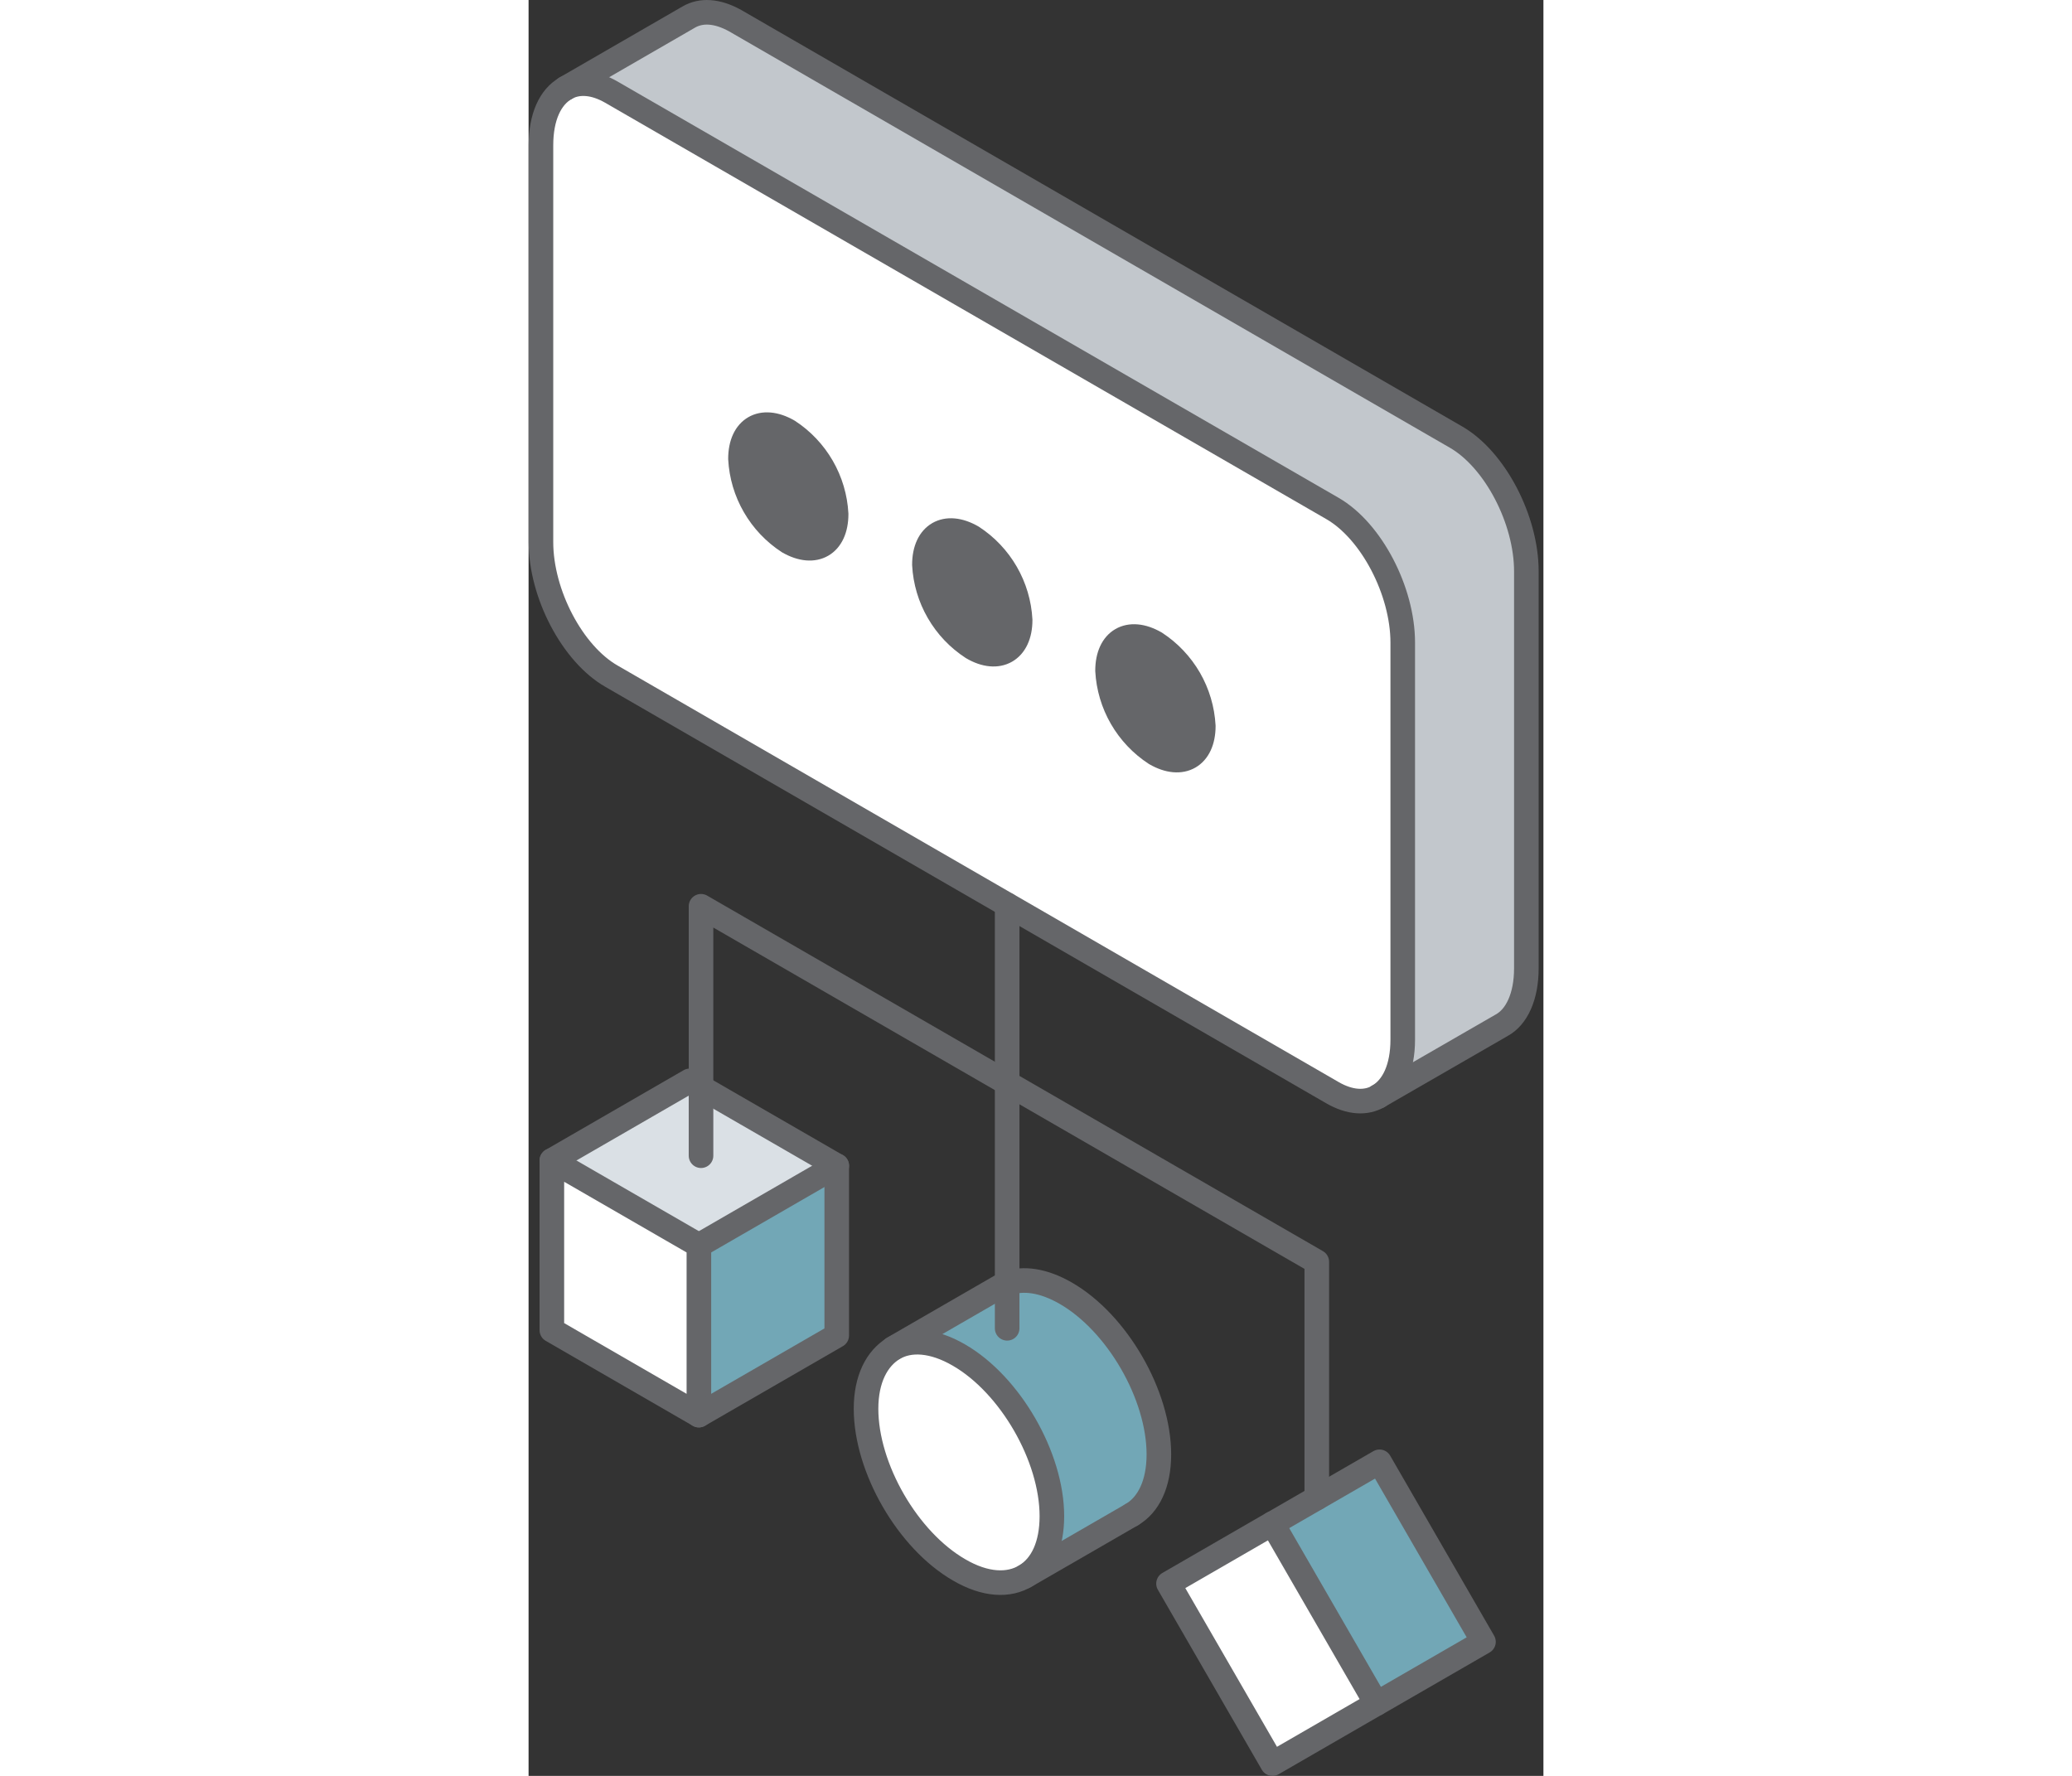
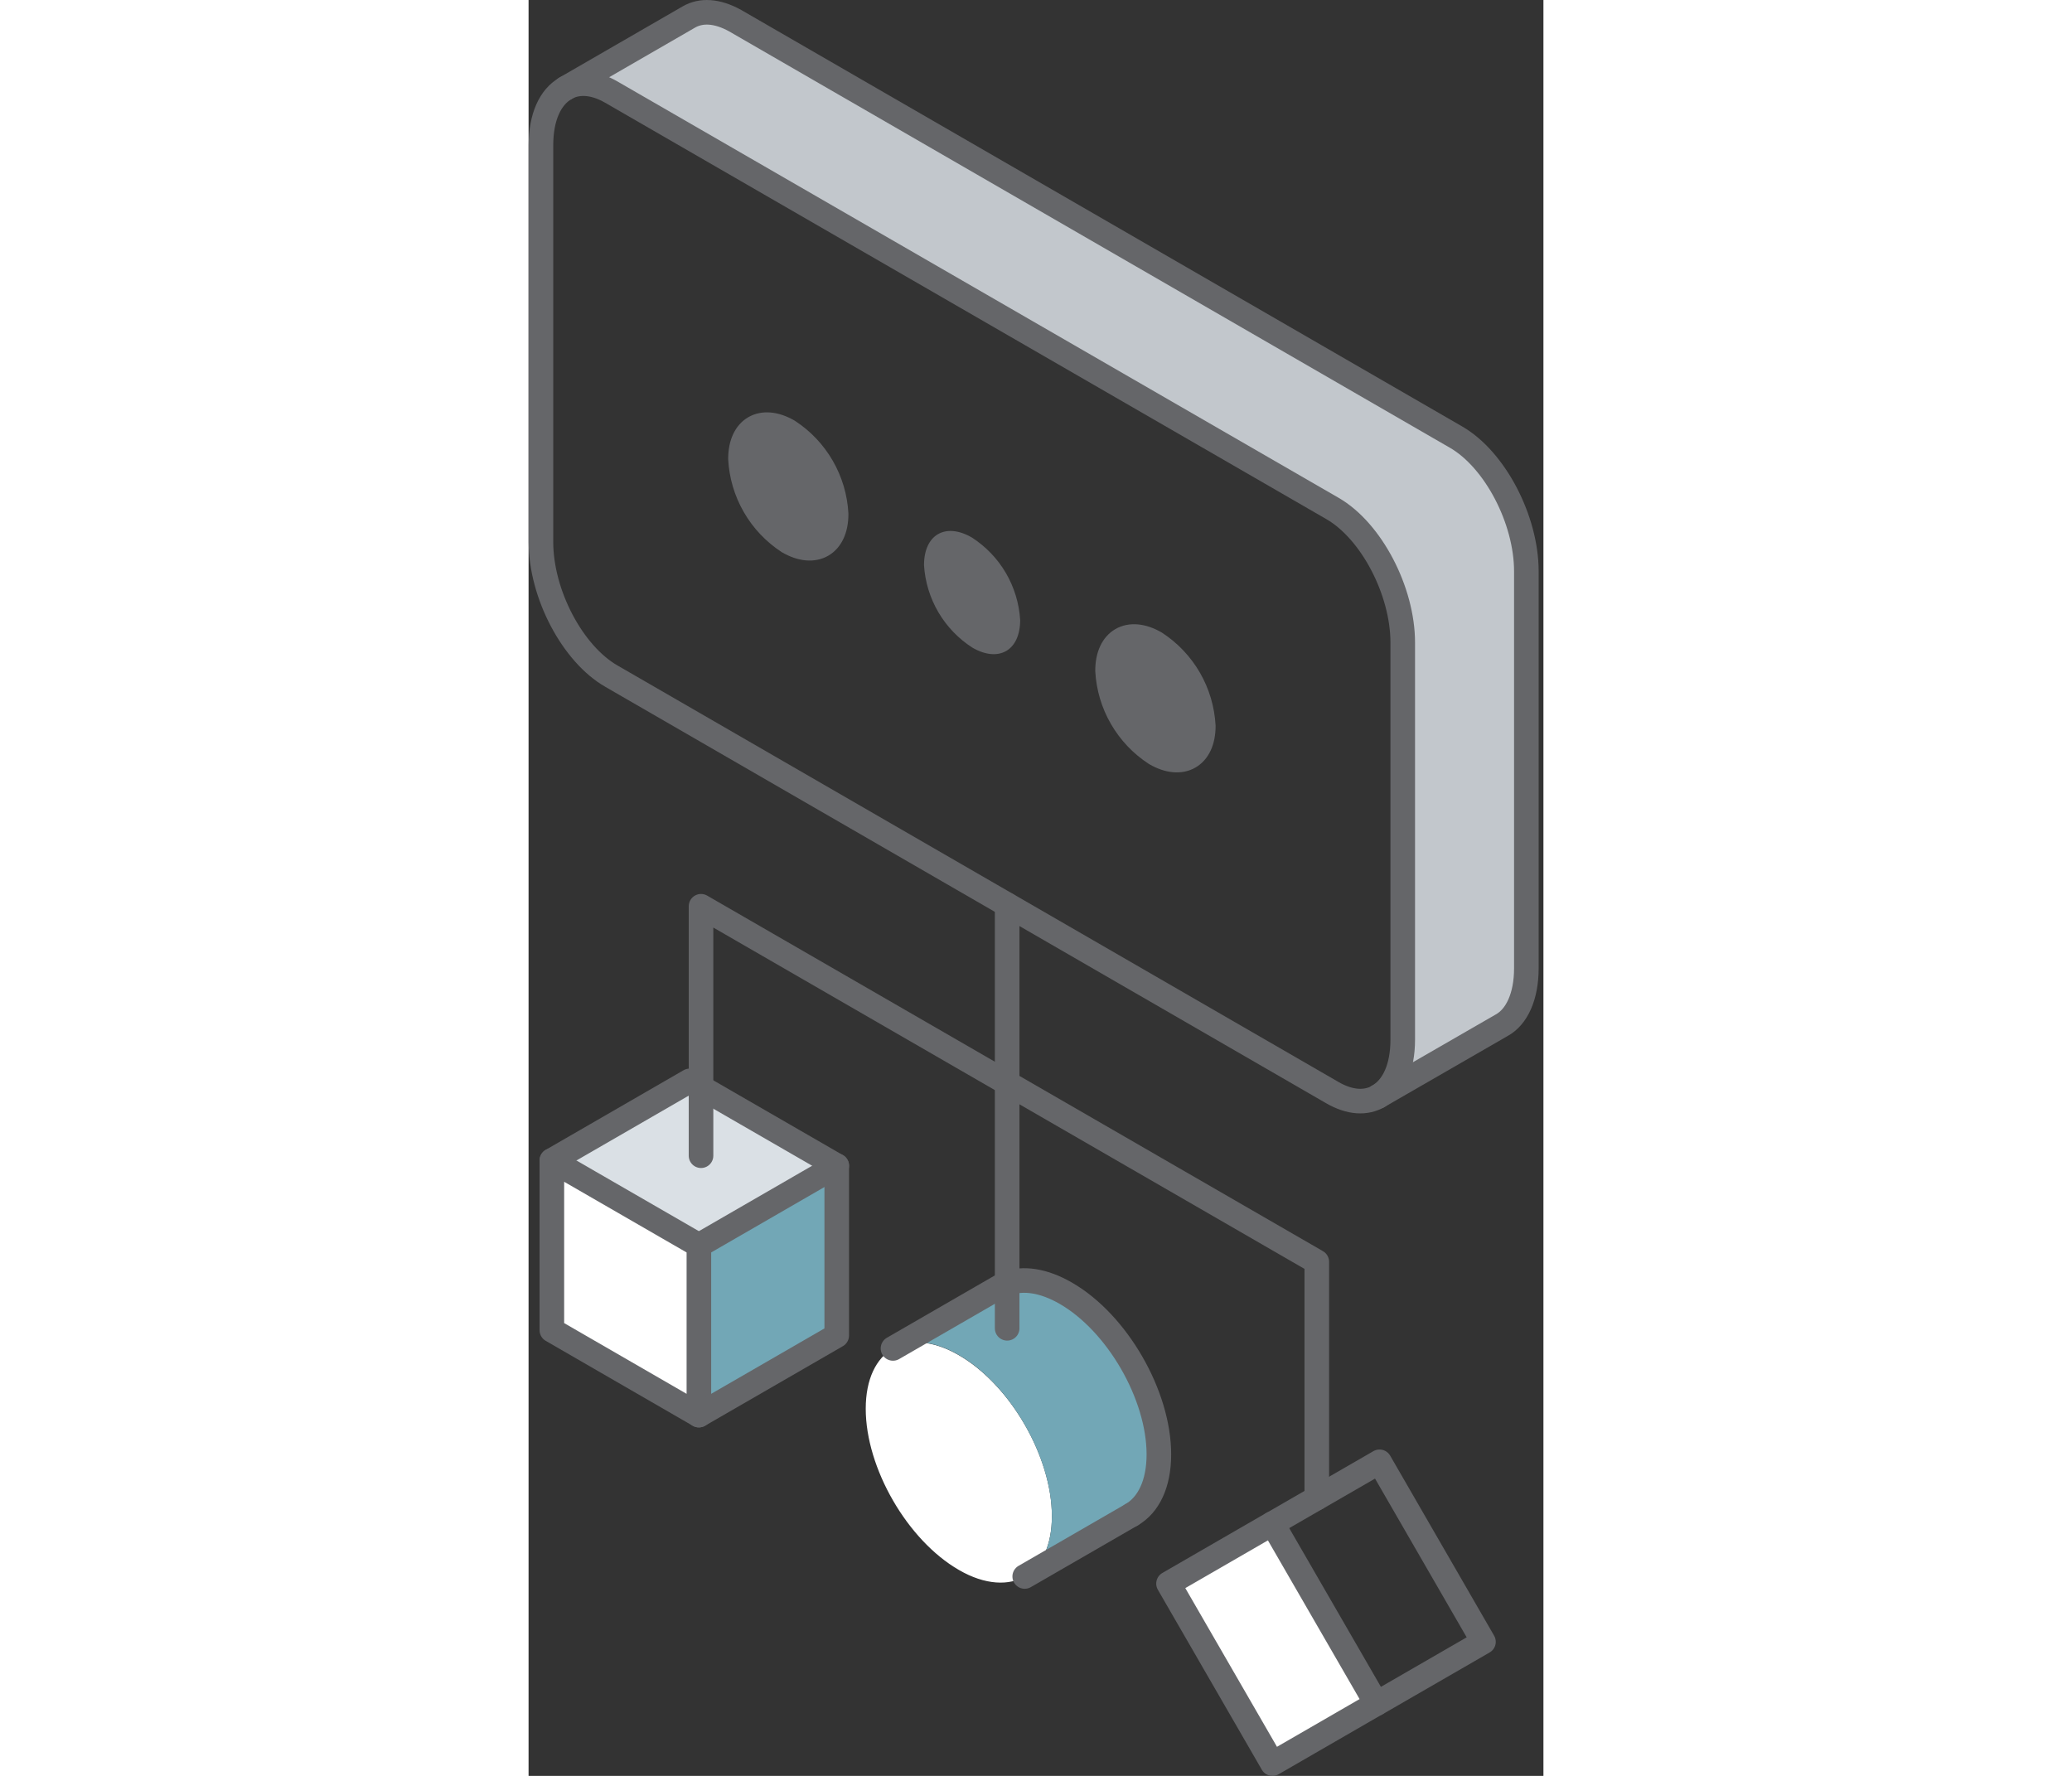
<svg xmlns="http://www.w3.org/2000/svg" width="70" height="60" viewBox="0 0 40 70" fill="none">
  <rect x="0" y="0" width="40" height="70" fill="#333333" stroke="none" />
  <path d="M24.706 25.347C25.255 25.705 25.712 26.188 26.041 26.756C26.369 27.325 26.558 27.962 26.594 28.617C26.594 29.818 25.748 30.305 24.706 29.705C24.157 29.347 23.7 28.865 23.372 28.297C23.045 27.729 22.856 27.092 22.82 26.438C22.82 25.234 23.663 24.746 24.706 25.347Z" fill="#656669" />
-   <path d="M26.593 28.616C26.557 27.961 26.367 27.324 26.039 26.756C25.711 26.188 25.253 25.705 24.704 25.346C23.661 24.746 22.819 25.233 22.819 26.437C22.854 27.091 23.044 27.727 23.371 28.294C23.699 28.861 24.155 29.343 24.704 29.701C25.747 30.305 26.593 29.817 26.593 28.616ZM19.374 24.439C19.338 23.785 19.149 23.148 18.822 22.58C18.494 22.012 18.038 21.53 17.489 21.172C16.446 20.568 15.6 21.056 15.6 22.26C15.636 22.915 15.825 23.552 16.153 24.119C16.481 24.687 16.939 25.169 17.489 25.527C18.512 26.131 19.374 25.643 19.374 24.439ZM10.238 16.994C9.195 16.394 8.353 16.881 8.353 18.085C8.388 18.74 8.577 19.377 8.905 19.944C9.232 20.512 9.689 20.994 10.238 21.353C11.281 21.953 12.123 21.466 12.123 20.261C12.088 19.607 11.899 18.97 11.571 18.402C11.244 17.835 10.787 17.352 10.238 16.994ZM0.488 5.721C0.488 4.607 0.86 3.82 1.457 3.484L1.508 3.455C1.986 3.206 2.6 3.245 3.268 3.629L31.684 20.042C33.214 20.923 34.454 23.293 34.454 25.33V40.978C34.454 42.091 34.082 42.876 33.485 43.212C33.001 43.492 32.368 43.467 31.674 43.066L3.265 26.654C1.728 25.775 0.488 23.406 0.488 21.369V5.721Z" fill="white" />
  <path d="M8.352 18.08C8.352 16.875 9.194 16.388 10.237 16.988C10.786 17.346 11.243 17.829 11.57 18.396C11.898 18.964 12.087 19.601 12.122 20.256C12.122 21.46 11.28 21.947 10.237 21.347C9.688 20.988 9.231 20.506 8.904 19.938C8.576 19.371 8.387 18.734 8.352 18.08Z" fill="#656669" />
  <path d="M1.5 3.455L6.317 0.672C6.801 0.391 7.437 0.417 8.128 0.817L36.553 17.23C38.084 18.112 39.323 20.481 39.323 22.518V38.166C39.323 39.28 38.952 40.068 38.355 40.407L33.49 43.212C34.074 42.889 34.458 42.092 34.458 40.978V25.33C34.458 23.293 33.218 20.924 31.688 20.042L3.279 3.629C2.588 3.245 1.978 3.206 1.5 3.455Z" fill="#C2C7CC" />
  <path d="M15.586 22.276C15.586 21.072 16.432 20.584 17.474 21.188C18.024 21.543 18.483 22.022 18.813 22.586C19.143 23.151 19.336 23.786 19.376 24.439C19.376 25.643 18.53 26.13 17.491 25.527C16.94 25.173 16.481 24.694 16.15 24.129C15.819 23.564 15.626 22.929 15.586 22.276Z" fill="#656669" />
-   <path d="M33.536 57.623L29.32 60.057L33.417 67.152L37.633 64.718L33.536 57.623Z" fill="#72A7B6" />
  <path d="M29.322 60.053L25.227 62.418L29.323 69.514L33.419 67.149L29.322 60.053Z" fill="white" />
  <path d="M20.627 59.764C20.627 60.904 20.236 61.701 19.601 62.111C18.965 62.521 17.986 62.482 16.96 61.882C14.932 60.713 13.289 57.869 13.289 55.529C13.289 54.36 13.699 53.537 14.364 53.156C15.029 52.775 15.946 52.833 16.947 53.411C18.987 54.579 20.627 57.427 20.627 59.764Z" fill="white" />
  <path d="M16.958 53.41C15.944 52.823 15.021 52.765 14.375 53.155L18.591 50.721C18.682 50.669 18.777 50.624 18.875 50.589C19.521 50.363 20.312 50.476 21.187 50.979C23.214 52.148 24.854 54.992 24.854 57.333C24.854 58.501 24.444 59.325 23.782 59.709L19.598 62.114C20.244 61.72 20.625 60.907 20.625 59.767C20.625 57.426 18.985 54.579 16.958 53.41Z" fill="#72A7B6" />
  <path d="M12.148 45.949V52.642L6.715 55.779V49.087L12.148 45.949Z" fill="#72A7B6" />
  <path d="M6.797 42.864L12.146 45.95L6.713 49.088L0.918 45.743L6.351 42.605L6.797 42.864Z" fill="#DAE0E5" />
  <path d="M6.713 49.088V55.78L0.918 52.432V45.743L6.713 49.088Z" fill="white" />
  <path d="M1.5 3.455C1.978 3.206 2.591 3.245 3.259 3.629L31.685 20.042C33.215 20.923 34.455 23.293 34.455 25.33V40.978C34.455 42.092 34.084 42.876 33.486 43.212" stroke="#656669" stroke-width="0.969" stroke-linecap="round" stroke-linejoin="round" />
  <path d="M33.495 43.215C33.011 43.496 32.378 43.471 31.684 43.07L3.274 26.657C1.728 25.776 0.488 23.406 0.488 21.369V5.722C0.488 4.608 0.86 3.82 1.457 3.484" stroke="#656669" stroke-width="0.969" stroke-linecap="round" stroke-linejoin="round" />
  <path d="M12.122 20.262C12.087 19.608 11.898 18.971 11.57 18.403C11.243 17.836 10.786 17.353 10.237 16.995C9.194 16.395 8.352 16.882 8.352 18.086C8.387 18.741 8.576 19.378 8.904 19.945C9.231 20.513 9.688 20.995 10.237 21.354C11.28 21.954 12.122 21.466 12.122 20.262Z" stroke="#656669" stroke-width="0.969" stroke-linecap="round" stroke-linejoin="round" />
-   <path d="M19.375 24.439C19.34 23.785 19.151 23.148 18.823 22.58C18.496 22.013 18.039 21.53 17.49 21.172C16.447 20.568 15.602 21.056 15.602 22.26C15.637 22.915 15.826 23.552 16.155 24.12C16.483 24.688 16.94 25.17 17.49 25.527C18.514 26.131 19.375 25.643 19.375 24.439Z" stroke="#656669" stroke-width="0.969" stroke-linecap="round" stroke-linejoin="round" />
  <path d="M26.594 28.617C26.558 27.962 26.369 27.325 26.041 26.756C25.712 26.188 25.255 25.705 24.706 25.347C23.663 24.746 22.82 25.234 22.82 26.438C22.856 27.092 23.045 27.728 23.373 28.295C23.701 28.862 24.157 29.344 24.706 29.702C25.748 30.305 26.594 29.818 26.594 28.617Z" stroke="#656669" stroke-width="0.969" stroke-linecap="round" stroke-linejoin="round" />
  <path d="M33.493 43.215L38.358 40.41C38.946 40.087 39.327 39.283 39.327 38.169V22.518C39.327 20.481 38.087 18.112 36.557 17.23L8.147 0.817C7.427 0.417 6.798 0.391 6.314 0.672L1.445 3.484" stroke="#656669" stroke-width="0.969" stroke-linecap="round" stroke-linejoin="round" />
  <path d="M29.324 60.054L33.54 57.62L37.637 64.716L33.421 67.15" stroke="#656669" stroke-width="0.969" stroke-linecap="round" stroke-linejoin="round" />
  <path d="M6.713 55.78L0.918 52.432V45.743L6.713 49.088V55.78Z" stroke="#656669" stroke-width="0.969" stroke-linecap="round" stroke-linejoin="round" />
  <path d="M29.318 60.055L25.223 62.421L29.321 69.516L33.416 67.15L29.318 60.055Z" stroke="#656669" stroke-width="0.969" stroke-linecap="round" stroke-linejoin="round" />
-   <path d="M19.599 62.11C20.245 61.713 20.626 60.903 20.626 59.763C20.626 57.426 18.986 54.579 16.959 53.41C15.945 52.822 15.021 52.764 14.376 53.155C13.73 53.546 13.301 54.359 13.301 55.528C13.301 57.868 14.944 60.712 16.971 61.881C17.998 62.482 18.934 62.524 19.599 62.11Z" stroke="#656669" stroke-width="0.969" stroke-linecap="round" stroke-linejoin="round" />
  <path d="M14.363 53.151L18.579 50.717C18.67 50.665 18.765 50.62 18.864 50.585C19.509 50.359 20.3 50.472 21.175 50.975C23.203 52.144 24.843 54.988 24.843 57.329C24.843 58.497 24.433 59.321 23.771 59.705" stroke="#656669" stroke-width="0.969" stroke-linecap="round" stroke-linejoin="round" />
  <path d="M19.555 62.14L23.771 59.706" stroke="#656669" stroke-width="0.969" stroke-linecap="round" stroke-linejoin="round" />
  <path d="M6.715 49.087L12.148 45.949" stroke="#656669" stroke-width="0.969" stroke-linecap="round" stroke-linejoin="round" />
  <path d="M6.713 55.78L12.146 52.642V45.95L6.351 42.605L0.918 45.743" stroke="#656669" stroke-width="0.969" stroke-linecap="round" stroke-linejoin="round" />
  <path d="M18.863 52.358V35.667" stroke="#656669" stroke-width="0.969" stroke-linecap="round" stroke-linejoin="round" />
  <path d="M6.797 45.555V35.722L31.067 49.736V59.046" stroke="#656669" stroke-width="0.969" stroke-linecap="round" stroke-linejoin="round" />
</svg>